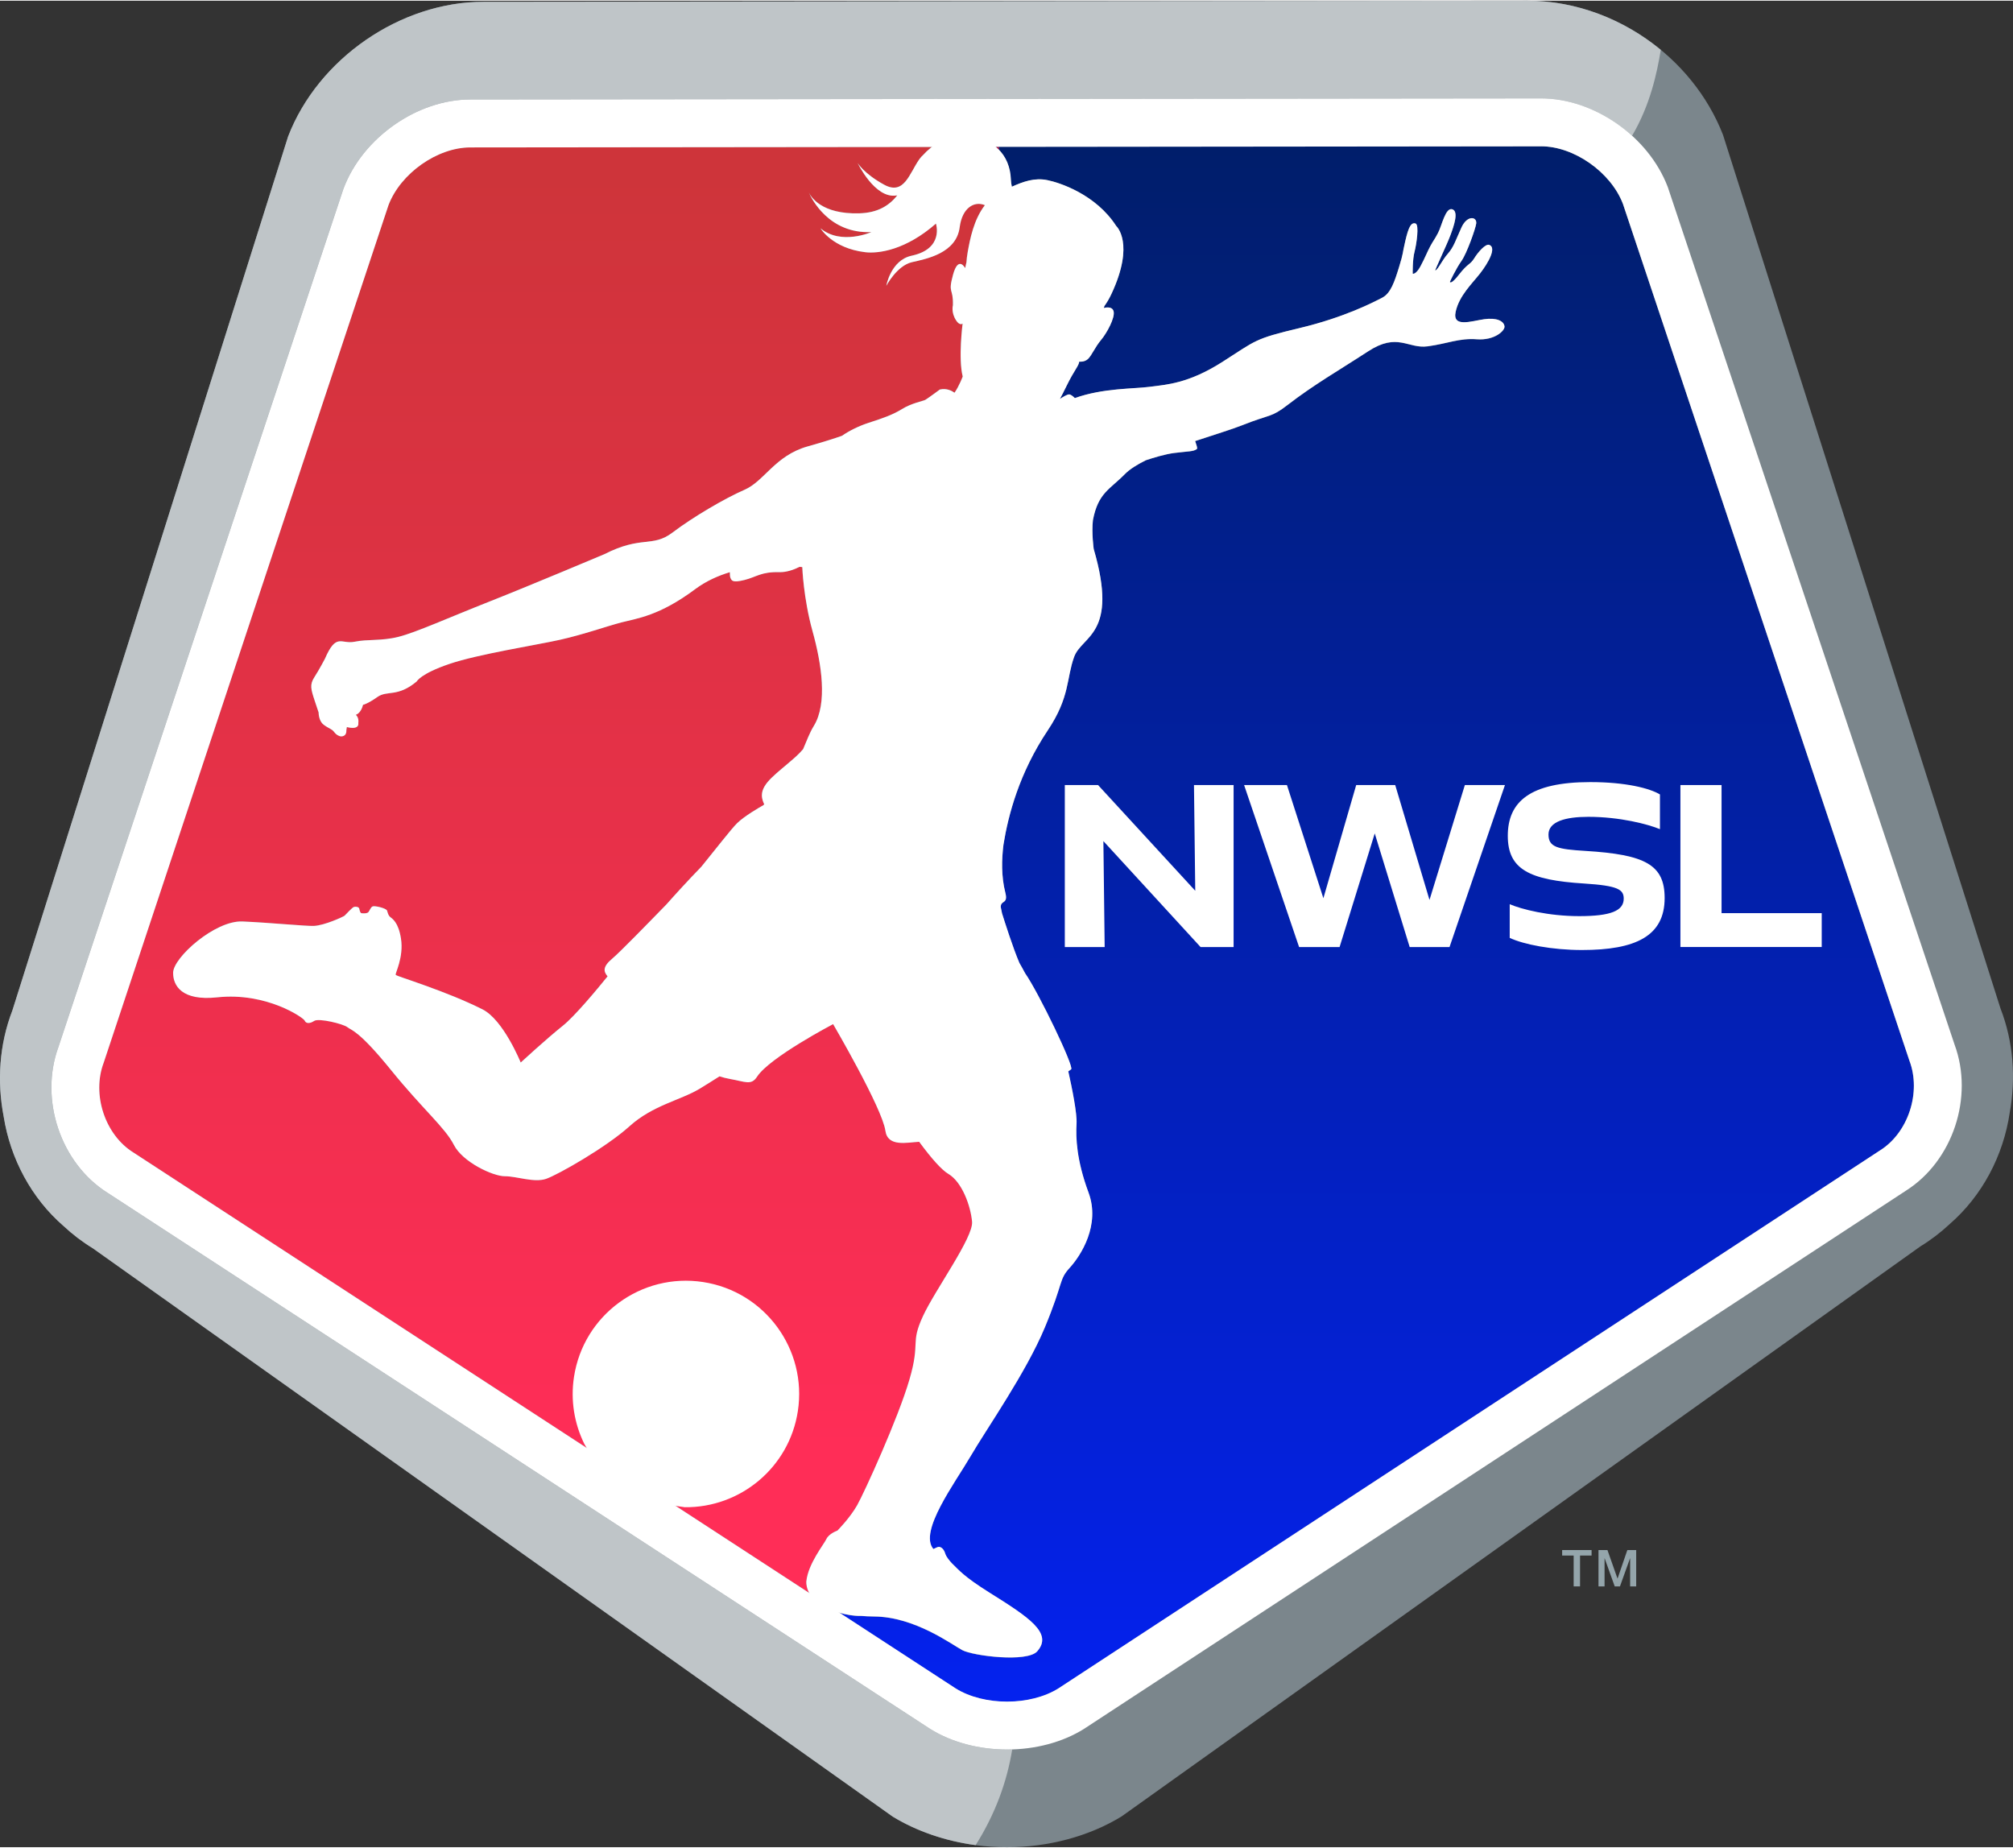
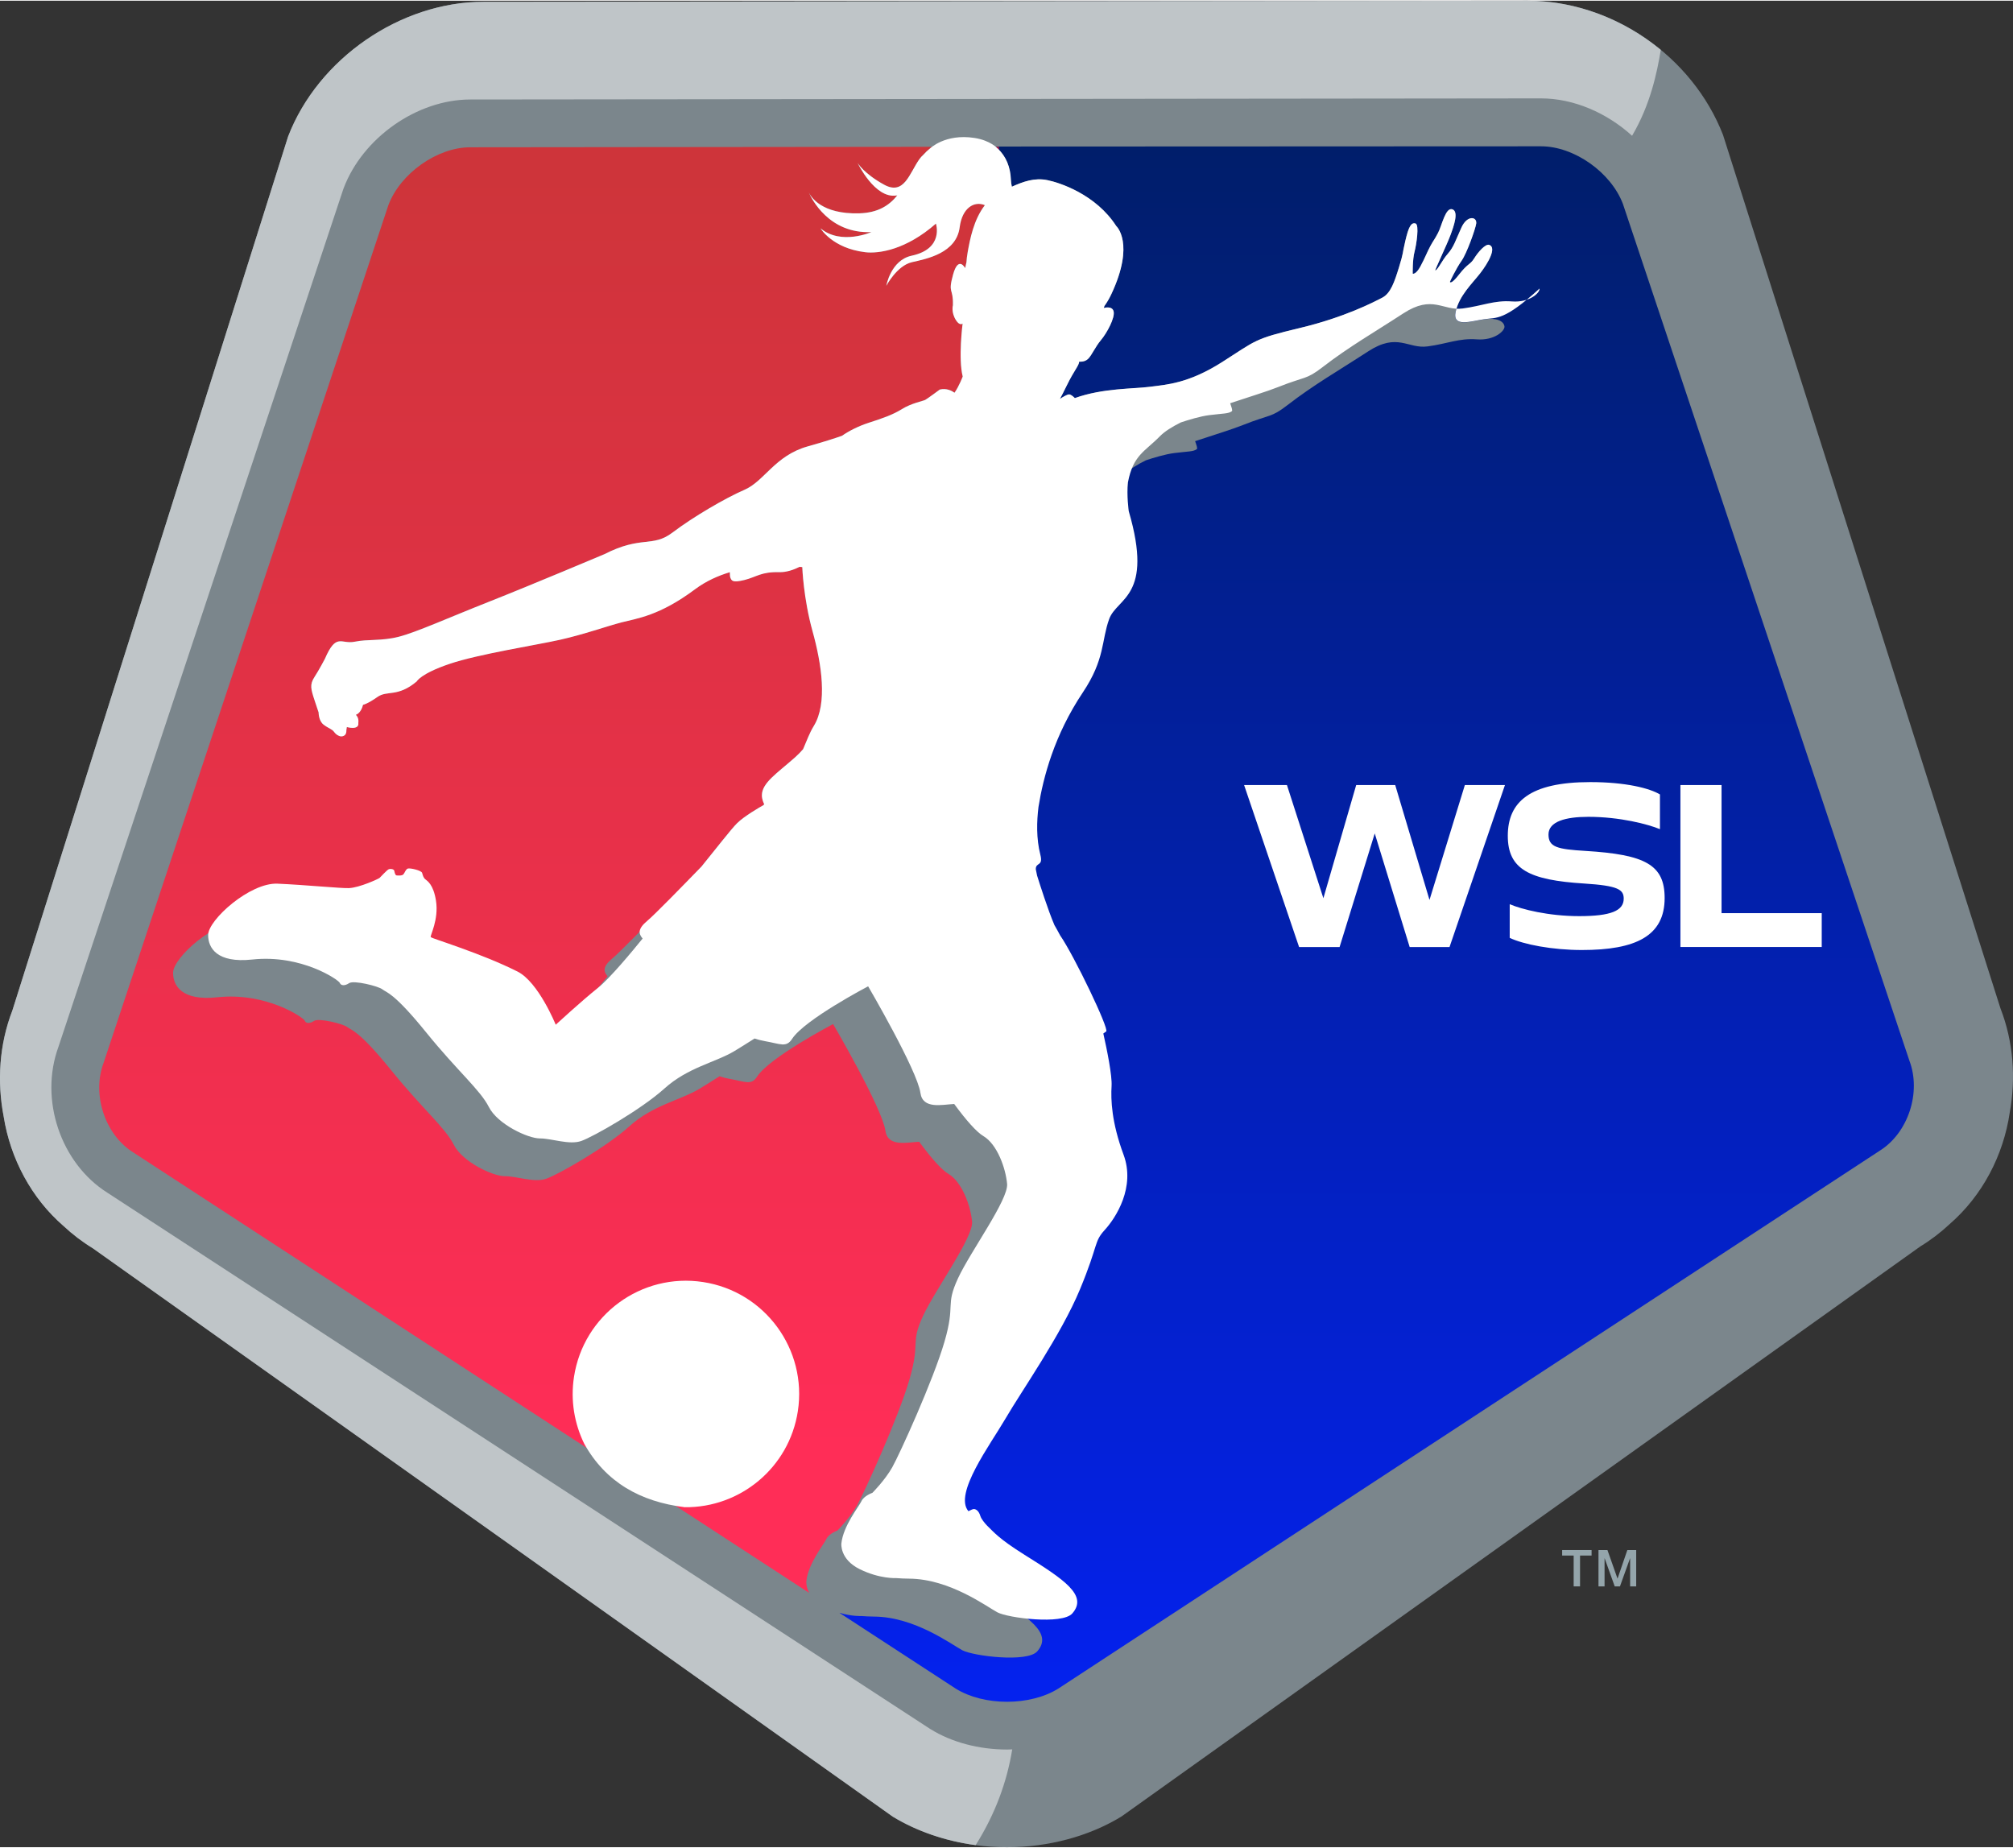
<svg xmlns="http://www.w3.org/2000/svg" version="1.1" id="Layer_1" x="0px" y="0px" viewBox="0.0 0.0 600.0 550.35" style="enable-background:new 0 0 600 550.35;" xml:space="preserve" width="330.055" height="302.98">
  <rect x="0.0" y="0.0" width="600.0" height="550.35" fill="#333333" stroke="none" />
  <style type="text/css">
	.st0{fill:#7B868C;}
	.st1{fill:#94A5AB;}
	.st2{fill:url(#SVGID_1_);}
	.st3{fill:url(#SVGID_00000055688238330627589770000004472911191175821220_);}
	.st4{fill:url(#SVGID_00000034774111797889611940000005210714786599749003_);}
	.st5{fill:url(#SVGID_00000173156031689338441510000003989840524955611791_);}
	.st6{fill:#FFFFFF;}
	.st7{fill:#BFC5C8;}
</style>
  <g>
    <g>
      <g>
        <path class="st0" d="M596.26,300.32L596.26,300.32L513.57,40c-9.16-23.55-33.13-40-58.3-40L144.11,0.32     c-24.77,0.02-49.27,16.91-58.23,40.13L3.69,300.96c-3.92,10.14-4.61,21.15-2.59,31.63c1.99,12.52,8.24,24.29,17.84,32.61     c2.67,2.49,5.59,4.73,8.75,6.65l238.43,169.4c9.64,5.87,21.73,9.11,34.03,9.11c12.33,0,24.46-3.26,34.13-9.17l238.12-169.92     c3.15-1.92,6.06-4.16,8.73-6.65c9.75-8.47,16.02-20.48,17.9-33.23C600.89,321.06,600.13,310.27,596.26,300.32z" />
        <g>
          <path class="st1" d="M465.62,461.78h8.77v1.64h-3.44v9.19h-1.9v-9.19h-3.43V461.78z" />
          <path class="st1" d="M476.45,461.78h2.67l2.99,8.48h0.03l2.91-8.48h2.64v10.83h-1.81v-8.36h-0.03l-3,8.36h-1.56l-3-8.36h-0.03      v8.36h-1.81V461.78z" />
        </g>
        <g>
          <linearGradient id="SVGID_1_" gradientUnits="userSpaceOnUse" x1="410.333" y1="565.027" x2="410.333" y2="5.871">
            <stop offset="0" style="stop-color:#0522FF" />
            <stop offset="1" style="stop-color:#001E60" />
          </linearGradient>
          <path class="st2" d="M569.12,315.92L569.12,315.92L483.73,60.56c-3.59-9.45-14.56-17.17-24.4-17.17h-0.02l-162.65,0.07      c0.04,0.03,0.09,0.07,0.12,0.1l0.94,0v0.9c2.28,2.29,3.45,5.46,3.57,8.9c0.02,0.7,0.14,1.4,0.29,2.1      c3.37-1.52,6.75-2.73,10.55-1.97c3.68,0.74,14.47,4.24,20.55,13.68c0,0,5.68,5.1-1.45,20.3c-0.64,1.37-1.34,2.54-2.07,3.55      c-0.12,0.37-0.19,0.59-0.19,0.59s2.57-0.8,2.95,1.09c0.38,1.88-1.99,6.32-3.75,8.42c-1.77,2.1-2.73,4.51-3.83,5.61      c-1.1,1.11-2.68,0.86-2.68,0.86c-0.11,1.26-1.5,2.57-3.73,7.15c-0.84,1.73-1.51,3.02-2.03,3.97c1.13-0.74,2.22-1.35,2.73-1.35      c0.47,0,1.11,0.49,1.73,1.1c8.32-2.99,17.53-2.72,22.3-3.36c4.99-0.67,11.47-0.94,21.62-7.39c10.14-6.46,9.43-6.87,22.98-10.1      c13.54-3.22,22.17-7.76,24.71-9.07c2.54-1.31,3.68-4.77,5.04-9.19c1.36-4.42,0.86-3.51,1.85-7.74c0.98-4.23,1.72-5.56,3.04-5.19      c1.18,0.33,0.26,6.32-0.29,8.4c-0.63,2.38-0.55,6.57-0.55,6.57s0.91,0.37,2.3-2.18c1.42-2.62,1.96-4.24,2.99-6.11      c1.03-1.87,1.13-1.72,2.27-3.89c1.14-2.17,2.23-7.74,4.28-7.01c1.9,0.67,0.48,4.82-0.58,7.67c-1.05,2.85-4.81,10.67-4.53,10.57      c0.85-0.29,1.96-3,3.76-5.03c1.79-2.04,2.35-4.08,4.05-7.81c1.7-3.73,4.65-3.25,4.39-1.17c-0.2,1.51-2.79,8.89-4.38,11.12      c-1.59,2.23-3.49,6.22-3.47,6.28c0.13,0.33,0.77,0.33,2.69-2.14c2.73-3.5,3.32-2.9,4.54-4.85c1.2-1.95,3.4-4.45,4.52-4.04      c2.25,0.82-0.31,5.36-2.72,8.46c-2.41,3.1-6.28,6.69-7.31,11.48c-1.03,4.8,4.65,2.77,8.46,2.22c3.81-0.55,5.92,0.55,6.11,2.13      c0.16,1.26-2.95,4.24-8.24,3.84c-5.29-0.4-8.71,1.3-14.66,2.1c-5.94,0.8-8.94-4.24-17.76,1.5c-8.81,5.75-16.01,9.81-24.03,16      c-4.95,3.82-5.01,2.65-13.28,5.94c-3.32,1.32-8.65,2.94-14.24,4.8c0.37,1.1,0.79,2.16,0.5,2.38c-1.02,0.77-2.47,0.64-6.73,1.17      c-2.69,0.34-6.23,1.42-8.47,2.17c-2.64,1.31-4.83,2.68-6.23,4.11c-4.5,4.6-8,5.59-9.54,13.75c-0.44,3.84,0.24,8.6,0.24,8.6      c7.48,25.59-3.5,25.71-5.84,32.15c-2.34,6.43-1.19,11.92-7.86,21.89c-8.49,12.71-11.79,25.23-13.21,34.14      c-0.52,4.2-0.67,9.38,0.56,14.22c0.91,3.57-1.39,2.14-1.36,4.32c0.12,0.62,0.25,1.25,0.39,1.9c0.71,2.29,3.27,10.35,5.16,14.73      c0.04,0.06,0.07,0.14,0.11,0.2c0.45,0.76,0.99,1.74,1.59,2.87c4.21,6.06,14.66,27.91,13.74,28.64      c-0.17,0.13-0.47,0.35-0.86,0.62c1.13,5.05,2.65,12.6,2.46,15.62c-0.25,4.14-0.01,10.85,3.57,20.5      c3.57,9.65-2.25,18.74-5.59,22.41c-3.34,3.66-1.77,4.15-7.39,17.7c-5.62,13.55-17.42,30.32-22.22,38.56      c-4.53,7.77-15.49,22.4-11.04,27.58c0.7-0.33,1.36-0.69,1.71-0.64c0.6,0.08,1.38,0.54,1.84,2.05c0.28,0.92,1.24,2.07,1.95,2.83      c2.05,1.97,3.41,3.87,11.25,8.78c11.76,7.37,18.93,12.06,14.22,17.45c-3,3.43-19.16,1.38-22.33-0.32      c-3.14-1.67-14.15-9.95-26.27-10.04c-1.36-0.01-2.66-0.08-3.91-0.17c0,0-2.67,0.15-6.45-0.95l34.66,22.59      c4.21,2.62,9.74,3.92,15.28,3.92c5.56,0,11.13-1.32,15.34-3.96l244.84-160.32C568.77,337.41,572.71,325.37,569.12,315.92z" />
          <linearGradient id="SVGID_00000124879639547252432120000001271933413336392847_" gradientUnits="userSpaceOnUse" x1="161.568" y1="431.94" x2="161.568" y2="-110.227">
            <stop offset="0" style="stop-color:#FF2D57" />
            <stop offset="0.701" style="stop-color:#CE343A" />
          </linearGradient>
          <path style="fill:url(#SVGID_00000124879639547252432120000001271933413336392847_);" d="M240.34,471.08      c0.55-5.3,5.24-11.02,5.96-12.57c0.76-1.65,3.29-2.53,3.29-2.53s3.72-3.73,5.9-7.58c2.17-3.86,12.24-25.96,15.58-37.44      c3.35-11.48,0.16-10.57,4.05-18.95c3.63-7.86,15.05-23.43,14.62-28.12c-0.44-4.7-2.97-11.82-7.07-14.24      c-2-1.18-5.1-4.66-8.7-9.57c-3.65,0.19-9.38,1.64-10.07-3.3c-0.94-6.73-15.58-31.77-15.58-31.77s-18.94,9.92-22.66,15.66      c-1.74,2.69-3.45,1.5-8.07,0.69c-1.22-0.21-2.24-0.49-3.12-0.79c-2.44,1.54-4.5,2.84-5.95,3.71      c-5.68,3.42-13.94,4.89-20.9,11.18c-6.96,6.29-21.22,14.4-24.81,15.65c-3.59,1.26-8.82-0.78-12.34-0.76      c-3.51,0.03-12.59-4.2-15.2-9.35c-2.6-5.16-9.24-10.58-18.66-22.21c-9.74-12.03-11.87-11.9-13.08-12.87      c-1.21-0.98-8.52-2.78-9.9-1.86c-1.39,0.92-2.49,0.75-2.82-0.09c-0.32-0.84-11.37-8.53-26.09-6.94      c-10.53,1.13-13.16-3.47-13.13-7.34c0.04-4.51,12.47-15.63,20.67-15.27c8.21,0.35,19,1.44,21.33,1.32      c3.19-0.16,8.77-2.75,9.1-3.04c0.34-0.29,2.24-2.46,2.82-2.62c0.58-0.16,1.48,0.01,1.57,0.54c0.09,0.52,0.29,1.28,0.64,1.33      c0.34,0.05,1.64,0.16,2.06-0.3c0.42-0.46,0.66-1.48,1.31-1.73c0.65-0.25,4.04,0.53,4.27,1.27c0.24,0.74,0.32,1.37,0.94,1.9      c0.61,0.54,2.42,1.49,3.2,6.41c0.89,5.68-1.86,10.52-1.56,10.83c0.3,0.31,2.9,1.06,8.8,3.19c5.89,2.13,11.54,4.34,17.04,7.08      c6.25,3.11,11.41,15.86,11.41,15.86s7.75-7.14,12.54-10.95c3.58-2.86,10.23-10.88,13.36-14.74c-0.03-0.03-0.07-0.08-0.09-0.1      c-1.02-1.28-1.54-2.67,1.49-5.19c2.14-1.78,10.17-10.02,16.13-16.14c3.12-3.52,6.62-7.33,10.44-11.27      c4.03-4.94,8.92-11.28,10.66-12.97c2.16-2.11,6.61-4.66,7.8-5.34c0.09-0.09,0.17-0.18,0.26-0.28c-0.17-0.33-0.71-1.47-0.7-2.69      c0.03-3.7,4.51-6.51,9.9-11.3c0.87-0.77,1.66-1.59,2.38-2.42c1.15-2.59,1.84-4.7,3.22-6.97c4.08-6.67,2.33-18.39-0.41-28.22      c-2.73-9.84-3.05-19.08-3.05-19.08c-0.2-0.03-0.47-0.06-0.78-0.09c-1.87,0.93-3.98,1.64-6.01,1.59      c-5.52-0.14-6.79,1.42-10.46,2.34c-3.68,0.92-3.8,0.14-4.18-0.68c-0.12-0.26-0.16-0.9-0.16-1.65      c-3.48,1.05-7.12,2.65-10.35,5.07c-10.65,7.96-17.38,8.71-21.89,9.88c-4.51,1.17-11.33,3.61-18.27,5.17      c-6.95,1.57-24.51,4.3-33.1,7.23c-8.6,2.92-9.72,5.21-9.72,5.21c-5.74,4.81-8.79,2.56-11.74,4.65      c-2.95,2.09-4.26,2.31-4.26,2.31c-0.66,2.62-2.15,2.98-2.15,2.98c1.03,1.01,0.74,2.4,0.74,2.4c0.32,2.34-3.42,1.26-3.42,1.26      l-0.14,0.91c0.09,2.14-1.73,1.86-1.73,1.86c-0.33-0.05-1.22-0.36-1.92-1.31c-0.7-0.96-1.62-1.01-3.14-2.18      c-1.52-1.16-1.48-3.62-1.48-3.62l-1.16-3.48c-1.16-3.49-1.55-4.82-0.1-7.06c1.45-2.24,3.13-5.46,3.13-5.46      c3.42-7.88,4.82-4.27,8.84-5.09c4.03-0.83,7.91-0.15,13.13-1.47c5.21-1.32,14.88-5.7,27.26-10.58      c12.37-4.89,34.06-14.04,34.06-14.04c11.14-5.67,14.3-1.88,20.34-6.47c6.05-4.59,15.57-10.17,21.48-12.75      c5.91-2.57,9.03-10.16,18.79-12.91c4.95-1.39,8.21-2.45,10.22-3.16c2.14-1.49,5.01-2.92,7.94-3.87      c4.26-1.38,7.18-2.39,9.97-4.11c2.79-1.73,6.27-2.38,6.91-2.72c0.64-0.34,4.33-3.08,4.33-3.08c1.99-0.49,3.59,0.36,4.4,0.94      c1.44-2.09,2.44-4.83,2.44-4.83c-1.38-5.39-0.03-15.79-0.03-15.79s-0.83,0.8-1.97-0.98c-1.53-2.4-0.92-4.47-0.92-4.47      c0.14-5.33-1.57-3.31,0.05-9.16c1.59-5.73,3.6-1.91,3.6-1.91l0.3-1.4c0.02-0.1,0.05-0.21,0.08-0.31      c0.05-0.91,0.17-1.93,0.38-3.11c0.68-3.78,1.78-9.63,5.12-13.94c-3.14-1.33-6.78,0.74-7.52,6.58      c-0.98,7.71-9.76,9.4-14.23,10.41c-4.48,1.03-7.63,7.03-7.63,7.03s1.31-7.62,7.55-8.96c9.74-2.08,7.24-9.57,7.24-9.57      c-8.92,7.81-17.02,9.02-21.12,8.52c-9.78-1.18-13.28-7.1-13.28-7.1c6.16,5.11,15.16,1.11,15.16,1.11      c-12.68,0.54-17.84-9.95-18.66-11.82c0.64,1.33,3.84,6.55,15.02,6.23c5.68-0.16,8.96-2.38,11.37-5.36      c-0.22,0.04-0.35,0.05-0.35,0.05c-6.39,0.95-11.47-9.67-11.47-9.67s1.86,3.13,7.87,6.44c6.01,3.3,7.55-3.42,10.52-7.59      c0.36-0.5,0.78-0.96,1.23-1.37c0.57-0.64,1.2-1.23,1.88-1.78c0,0,0.22-0.21,0.63-0.53l-137.61,0.14      c-9.84,0.01-20.81,7.77-24.38,17.22L30.9,316.51c-3.59,9.47,0.39,21.5,8.82,26.75L241.2,474.56      C240.18,472.66,240.34,471.08,240.34,471.08z" />
          <linearGradient id="SVGID_00000021081300096129649020000004419890882072385180_" gradientUnits="userSpaceOnUse" x1="297.261" y1="417.805" x2="297.261" y2="-141.351">
            <stop offset="0.093" style="stop-color:#0421DE" />
            <stop offset="1" style="stop-color:#00194C" />
          </linearGradient>
          <path style="fill:url(#SVGID_00000021081300096129649020000004419890882072385180_);" d="M297.32,44.04      c0.15,0.13,0.27,0.28,0.41,0.42v-0.9l-0.94,0C297.13,43.84,297.32,44.04,297.32,44.04z" />
          <linearGradient id="SVGID_00000046306758322337996250000016767466150215575986_" gradientUnits="userSpaceOnUse" x1="297.261" y1="389.397" x2="297.261" y2="-226.502">
            <stop offset="0.093" style="stop-color:#EE1B4B" />
            <stop offset="1" style="stop-color:#88002B" />
          </linearGradient>
          <path style="fill:url(#SVGID_00000046306758322337996250000016767466150215575986_);" d="M297.32,44.04      c0.15,0.13,0.27,0.28,0.41,0.42v-0.9l-0.94,0C297.13,43.84,297.32,44.04,297.32,44.04z" />
        </g>
        <g>
          <path class="st6" d="M204.09,449.01c16.54,0.2,31.14-11.8,33.72-28.63c2.82-18.42-9.82-35.65-28.24-38.48      c-18.43-2.83-35.65,9.82-38.48,28.24h0c-1.09,7.08,0.12,13.98,3.05,19.96C180.54,441.58,190.88,447.38,204.09,449.01z" />
        </g>
        <g>
          <path class="st7" d="M277.34,515.15l-0.13-0.08l-0.13-0.08L32.03,355.29c-13.99-8.82-20.36-27.84-14.6-43.52l84.8-255.33      l0.09-0.27l0.1-0.27c5.68-15.07,21.9-26.44,37.72-26.46l319.17-0.33h0.02c9.74,0,19.63,4.32,27.13,11.14      c5.44-9.23,7.44-18.8,8.56-25.61C483.91,5.49,469.8,0,455.27,0L144.11,0.32c-24.77,0.02-49.27,16.91-58.23,40.13L3.69,300.96      c-3.92,10.14-4.61,21.15-2.59,31.63c1.99,12.52,8.24,24.29,17.84,32.61c2.67,2.49,5.59,4.73,8.75,6.65l238.43,169.4      c7.18,4.37,15.72,7.28,24.69,8.48c5.84-9.29,9.33-18.87,10.9-28.54c-0.52,0.02-1.03,0.05-1.55,0.05      C291.74,521.23,283.64,519.07,277.34,515.15z" />
        </g>
-         <path class="st6" d="M459.34,43.39c9.83,0,20.8,7.73,24.4,17.17l85.39,255.36v0c3.59,9.44-0.35,21.49-8.78,26.75L315.5,502.99     c-4.21,2.64-9.78,3.96-15.34,3.96c-5.54,0-11.07-1.31-15.28-3.92L39.73,343.27c-8.43-5.25-12.41-17.29-8.82-26.75l84.88-255.57     c3.57-9.46,14.53-17.21,24.38-17.22l319.16-0.33C459.32,43.39,459.33,43.39,459.34,43.39 M459.34,29.11h-0.02l-319.17,0.33     c-15.82,0.02-32.04,11.4-37.72,26.46l-0.1,0.27l-0.09,0.27l-84.8,255.33c-5.76,15.68,0.61,34.7,14.6,43.52l245.05,159.7     l0.13,0.08l0.13,0.08c6.3,3.92,14.4,6.08,22.82,6.08c8.46,0,16.6-2.18,22.92-6.14l0.12-0.08l0.12-0.08l244.74-160.25     c13.97-8.83,20.3-27.86,14.52-43.53L497.27,56.03l-0.09-0.28l-0.1-0.27C491.36,40.45,475.13,29.11,459.34,29.11L459.34,29.11z" />
-         <path class="st6" d="M442.34,94.93c-3.81,0.55-9.49,2.58-8.46-2.22c1.03-4.79,4.9-8.39,7.31-11.48c2.41-3.1,4.97-7.63,2.72-8.46     c-1.11-0.41-3.31,2.09-4.52,4.04c-1.21,1.94-1.81,1.34-4.54,4.85c-1.92,2.47-2.56,2.48-2.69,2.14c-0.02-0.06,1.88-4.05,3.47-6.28     c1.59-2.23,4.18-9.61,4.38-11.12c0.26-2.08-2.69-2.55-4.39,1.17c-1.71,3.73-2.26,5.77-4.05,7.81c-1.8,2.03-2.91,4.74-3.76,5.03     c-0.28,0.1,3.48-7.72,4.53-10.57c1.06-2.85,2.47-6.99,0.58-7.67c-2.05-0.73-3.14,4.84-4.28,7.01c-1.14,2.17-1.24,2.02-2.27,3.89     c-1.02,1.87-1.57,3.48-2.99,6.11c-1.38,2.54-2.3,2.18-2.3,2.18s-0.09-4.19,0.55-6.57c0.55-2.08,1.46-8.07,0.29-8.4     c-1.31-0.37-2.05,0.96-3.04,5.19c-0.99,4.23-0.49,3.32-1.85,7.74c-1.36,4.42-2.5,7.88-5.04,9.19     c-2.54,1.31-11.17,5.85-24.71,9.07c-13.55,3.22-12.84,3.64-22.98,10.1c-10.16,6.46-16.64,6.73-21.62,7.39     c-4.77,0.63-13.98,0.36-22.3,3.36c-0.63-0.61-1.26-1.1-1.73-1.1c-0.51,0-1.61,0.62-2.73,1.35c0.52-0.95,1.19-2.24,2.03-3.97     c2.23-4.58,3.62-5.89,3.73-7.15c0,0,1.57,0.24,2.68-0.86c1.1-1.1,2.06-3.5,3.84-5.61c1.76-2.1,4.13-6.54,3.75-8.42     c-0.38-1.89-2.95-1.09-2.95-1.09s0.07-0.22,0.19-0.59c0.73-1.01,1.43-2.18,2.07-3.55c7.13-15.2,1.45-20.3,1.45-20.3     c-6.09-9.44-16.87-12.94-20.56-13.68c-3.8-0.77-7.18,0.45-10.55,1.97c-0.15-0.7-0.27-1.4-0.29-2.1c-0.12-3.64-1.42-7-3.98-9.31     c0,0-2.12-2.39-6.88-3.12c-8.78-1.36-13.31,3.19-13.31,3.19c-0.69,0.54-1.31,1.14-1.88,1.78c-0.46,0.42-0.88,0.87-1.23,1.37     c-2.97,4.17-4.51,10.9-10.52,7.59c-6.02-3.3-7.87-6.44-7.87-6.44s5.09,10.62,11.47,9.67c0,0,0.13-0.01,0.35-0.05     c-2.4,2.98-5.69,5.2-11.37,5.36c-11.19,0.32-14.39-4.9-15.02-6.23c0.82,1.86,5.98,12.36,18.66,11.82c0,0-9.01,4-15.16-1.11     c0,0,3.51,5.92,13.28,7.1c4.11,0.5,12.2-0.7,21.12-8.52c0,0,2.5,7.49-7.24,9.57c-6.24,1.34-7.55,8.96-7.55,8.96s3.15-6,7.63-7.03     c4.47-1.01,13.25-2.71,14.23-10.41c0.75-5.84,4.38-7.91,7.52-6.58c-3.34,4.31-4.44,10.16-5.12,13.94     c-0.21,1.18-0.33,2.2-0.38,3.11c-0.03,0.1-0.06,0.21-0.08,0.31l-0.3,1.4c0,0-2.02-3.82-3.6,1.91c-1.62,5.85,0.09,3.83-0.05,9.16     c0,0-0.61,2.07,0.92,4.47c1.14,1.78,1.97,0.98,1.97,0.98s-1.34,10.4,0.03,15.79c0,0-1,2.74-2.44,4.83     c-0.81-0.58-2.41-1.43-4.4-0.94c0,0-3.7,2.74-4.33,3.08c-0.64,0.34-4.13,0.99-6.91,2.72c-2.79,1.73-5.71,2.74-9.97,4.11     c-2.93,0.95-5.8,2.38-7.94,3.87c-2.01,0.71-5.27,1.77-10.22,3.16c-9.76,2.75-12.88,10.33-18.79,12.91     c-5.91,2.57-15.43,8.16-21.48,12.75c-6.05,4.59-9.21,0.79-20.34,6.47c0,0-21.69,9.15-34.06,14.04     c-12.38,4.89-22.04,9.26-27.26,10.58c-5.21,1.32-9.1,0.64-13.13,1.47c-4.03,0.82-5.43-2.79-8.84,5.09c0,0-1.68,3.22-3.13,5.46     c-1.45,2.24-1.05,3.57,0.1,7.06l1.16,3.48c0,0-0.04,2.46,1.48,3.62c1.52,1.17,2.44,1.23,3.14,2.18c0.7,0.96,1.59,1.26,1.92,1.31     c0,0,1.82,0.28,1.73-1.86l0.14-0.91c0,0,3.73,1.08,3.42-1.26c0,0,0.3-1.4-0.74-2.4c0,0,1.5-0.36,2.15-2.98     c0,0,1.31-0.22,4.26-2.31c2.95-2.1,6,0.16,11.74-4.65c0,0,1.12-2.29,9.72-5.21c8.59-2.93,26.16-5.66,33.1-7.23     c6.95-1.56,13.77-4,18.27-5.17c4.51-1.17,11.24-1.92,21.89-9.88c3.24-2.42,6.87-4.02,10.35-5.07c0,0.75,0.05,1.39,0.16,1.65     c0.37,0.82,0.5,1.59,4.18,0.68c3.68-0.92,4.94-2.48,10.46-2.34c2.02,0.05,4.14-0.66,6.01-1.59c0.31,0.03,0.58,0.06,0.78,0.09     c0,0,0.32,9.24,3.05,19.08c2.74,9.84,4.49,21.56,0.41,28.22c-1.39,2.27-2.08,4.38-3.22,6.97c-0.72,0.83-1.51,1.65-2.38,2.42     c-5.39,4.78-9.87,7.59-9.9,11.3c-0.01,1.23,0.53,2.36,0.7,2.69c-0.09,0.09-0.17,0.19-0.26,0.28c-1.19,0.67-5.64,3.23-7.8,5.34     c-1.74,1.69-6.63,8.03-10.66,12.97c-3.82,3.94-7.32,7.75-10.44,11.27c-5.97,6.13-13.99,14.36-16.13,16.14     c-3.03,2.52-2.51,3.91-1.49,5.19c0.02,0.02,0.06,0.07,0.09,0.1c-3.12,3.86-9.77,11.88-13.36,14.74     c-4.79,3.82-12.54,10.95-12.54,10.95s-5.15-12.74-11.41-15.86c-5.51-2.75-11.15-4.95-17.04-7.08c-5.9-2.13-8.5-2.88-8.8-3.19     c-0.3-0.31,2.45-5.15,1.56-10.83c-0.78-4.92-2.59-5.88-3.2-6.41c-0.62-0.53-0.7-1.16-0.94-1.9c-0.24-0.73-3.62-1.51-4.27-1.27     c-0.65,0.25-0.89,1.26-1.31,1.73c-0.43,0.46-1.72,0.35-2.06,0.3c-0.35-0.05-0.55-0.81-0.64-1.33c-0.09-0.52-1-0.7-1.57-0.54     c-0.58,0.16-2.48,2.34-2.82,2.62c-0.34,0.29-5.91,2.88-9.1,3.04c-2.33,0.11-13.12-0.97-21.33-1.32     c-8.2-0.36-20.63,10.76-20.67,15.27c-0.03,3.86,2.6,8.47,13.13,7.34c14.72-1.59,25.77,6.1,26.09,6.94     c0.33,0.84,1.43,1.01,2.82,0.09c1.38-0.91,8.69,0.89,9.9,1.86c1.21,0.98,3.34,0.85,13.08,12.87     c9.42,11.63,16.05,17.06,18.66,22.21c2.61,5.15,11.69,9.37,15.2,9.35c3.51-0.02,8.74,2.02,12.34,0.76     c3.58-1.26,17.84-9.37,24.8-15.65c6.96-6.29,15.22-7.76,20.9-11.18c1.45-0.87,3.51-2.17,5.95-3.71c0.88,0.3,1.9,0.57,3.12,0.79     c4.62,0.81,6.32,2,8.07-0.69c3.72-5.74,22.66-15.66,22.66-15.66s14.64,25.03,15.58,31.77c0.69,4.94,6.42,3.49,10.07,3.3     c3.6,4.91,6.7,8.39,8.7,9.57c4.1,2.42,6.64,9.54,7.07,14.24c0.44,4.69-10.99,20.26-14.62,28.12c-3.89,8.39-0.69,7.47-4.05,18.95     c-3.34,11.48-13.41,33.59-15.58,37.44c-2.18,3.85-5.9,7.58-5.9,7.58s-2.54,0.87-3.29,2.53c-0.71,1.55-5.4,7.27-5.96,12.57     c0,0-0.52,4.68,5.45,7.64c5.97,2.96,10.88,2.67,10.88,2.67c1.25,0.1,2.55,0.16,3.91,0.17c12.12,0.09,23.13,8.38,26.27,10.04     c3.18,1.69,19.34,3.75,22.33,0.32c4.71-5.39-2.45-10.09-14.22-17.45c-7.83-4.91-9.2-6.81-11.25-8.78     c-0.71-0.76-1.67-1.91-1.95-2.83c-0.46-1.51-1.24-1.97-1.84-2.05c-0.34-0.05-1.01,0.31-1.71,0.64     c-4.45-5.18,6.51-19.81,11.04-27.58c4.8-8.24,16.6-25.01,22.22-38.56c5.62-13.55,4.05-14.04,7.39-17.7     c3.34-3.66,9.17-12.76,5.59-22.41c-3.58-9.65-3.82-16.37-3.57-20.5c0.19-3.02-1.32-10.57-2.46-15.62     c0.39-0.28,0.69-0.49,0.86-0.62c0.92-0.73-9.54-22.57-13.74-28.64c-0.6-1.13-1.14-2.11-1.59-2.87c-0.04-0.06-0.07-0.13-0.11-0.2     c-1.89-4.38-4.44-12.44-5.16-14.73c-0.14-0.65-0.27-1.28-0.39-1.9c-0.03-2.18,2.28-0.75,1.36-4.32     c-1.24-4.83-1.08-10.02-0.56-14.22c1.42-8.9,4.71-21.42,13.21-34.14c6.67-9.97,5.52-15.46,7.86-21.89     c2.34-6.43,13.32-6.56,5.84-32.15c0,0-0.67-4.76-0.24-8.6c1.55-8.16,5.04-9.15,9.54-13.75c1.4-1.42,3.59-2.8,6.23-4.11     c2.24-0.75,5.78-1.83,8.47-2.17c4.26-0.53,5.71-0.4,6.73-1.17c0.28-0.21-0.14-1.28-0.5-2.38c5.59-1.87,10.92-3.48,14.24-4.8     c8.27-3.29,8.33-2.12,13.28-5.94c8.03-6.19,15.22-10.25,24.03-16c8.82-5.75,11.82-0.7,17.76-1.5c5.95-0.79,9.37-2.5,14.66-2.1     c5.29,0.4,8.4-2.58,8.24-3.84C448.26,95.48,446.15,94.38,442.34,94.93z" />
+         <path class="st6" d="M442.34,94.93c-3.81,0.55-9.49,2.58-8.46-2.22c1.03-4.79,4.9-8.39,7.31-11.48c2.41-3.1,4.97-7.63,2.72-8.46     c-1.11-0.41-3.31,2.09-4.52,4.04c-1.21,1.94-1.81,1.34-4.54,4.85c-1.92,2.47-2.56,2.48-2.69,2.14c-0.02-0.06,1.88-4.05,3.47-6.28     c1.59-2.23,4.18-9.61,4.38-11.12c0.26-2.08-2.69-2.55-4.39,1.17c-1.71,3.73-2.26,5.77-4.05,7.81c-1.8,2.03-2.91,4.74-3.76,5.03     c-0.28,0.1,3.48-7.72,4.53-10.57c1.06-2.85,2.47-6.99,0.58-7.67c-2.05-0.73-3.14,4.84-4.28,7.01c-1.14,2.17-1.24,2.02-2.27,3.89     c-1.02,1.87-1.57,3.48-2.99,6.11c-1.38,2.54-2.3,2.18-2.3,2.18s-0.09-4.19,0.55-6.57c0.55-2.08,1.46-8.07,0.29-8.4     c-1.31-0.37-2.05,0.96-3.04,5.19c-0.99,4.23-0.49,3.32-1.85,7.74c-1.36,4.42-2.5,7.88-5.04,9.19     c-2.54,1.31-11.17,5.85-24.71,9.07c-13.55,3.22-12.84,3.64-22.98,10.1c-10.16,6.46-16.64,6.73-21.62,7.39     c-4.77,0.63-13.98,0.36-22.3,3.36c-0.63-0.61-1.26-1.1-1.73-1.1c-0.51,0-1.61,0.62-2.73,1.35c0.52-0.95,1.19-2.24,2.03-3.97     c2.23-4.58,3.62-5.89,3.73-7.15c0,0,1.57,0.24,2.68-0.86c1.1-1.1,2.06-3.5,3.84-5.61c1.76-2.1,4.13-6.54,3.75-8.42     c-0.38-1.89-2.95-1.09-2.95-1.09s0.07-0.22,0.19-0.59c0.73-1.01,1.43-2.18,2.07-3.55c7.13-15.2,1.45-20.3,1.45-20.3     c-6.09-9.44-16.87-12.94-20.56-13.68c-3.8-0.77-7.18,0.45-10.55,1.97c-0.15-0.7-0.27-1.4-0.29-2.1c-0.12-3.64-1.42-7-3.98-9.31     c0,0-2.12-2.39-6.88-3.12c-8.78-1.36-13.31,3.19-13.31,3.19c-0.69,0.54-1.31,1.14-1.88,1.78c-0.46,0.42-0.88,0.87-1.23,1.37     c-2.97,4.17-4.51,10.9-10.52,7.59c-6.02-3.3-7.87-6.44-7.87-6.44s5.09,10.62,11.47,9.67c0,0,0.13-0.01,0.35-0.05     c-2.4,2.98-5.69,5.2-11.37,5.36c-11.19,0.32-14.39-4.9-15.02-6.23c0.82,1.86,5.98,12.36,18.66,11.82c0,0-9.01,4-15.16-1.11     c0,0,3.51,5.92,13.28,7.1c4.11,0.5,12.2-0.7,21.12-8.52c0,0,2.5,7.49-7.24,9.57c-6.24,1.34-7.55,8.96-7.55,8.96s3.15-6,7.63-7.03     c4.47-1.01,13.25-2.71,14.23-10.41c0.75-5.84,4.38-7.91,7.52-6.58c-3.34,4.31-4.44,10.16-5.12,13.94     c-0.21,1.18-0.33,2.2-0.38,3.11c-0.03,0.1-0.06,0.21-0.08,0.31l-0.3,1.4c0,0-2.02-3.82-3.6,1.91c-1.62,5.85,0.09,3.83-0.05,9.16     c0,0-0.61,2.07,0.92,4.47c1.14,1.78,1.97,0.98,1.97,0.98s-1.34,10.4,0.03,15.79c0,0-1,2.74-2.44,4.83     c-0.81-0.58-2.41-1.43-4.4-0.94c0,0-3.7,2.74-4.33,3.08c-0.64,0.34-4.13,0.99-6.91,2.72c-2.79,1.73-5.71,2.74-9.97,4.11     c-2.93,0.95-5.8,2.38-7.94,3.87c-2.01,0.71-5.27,1.77-10.22,3.16c-9.76,2.75-12.88,10.33-18.79,12.91     c-5.91,2.57-15.43,8.16-21.48,12.75c-6.05,4.59-9.21,0.79-20.34,6.47c0,0-21.69,9.15-34.06,14.04     c-12.38,4.89-22.04,9.26-27.26,10.58c-5.21,1.32-9.1,0.64-13.13,1.47c-4.03,0.82-5.43-2.79-8.84,5.09c0,0-1.68,3.22-3.13,5.46     c-1.45,2.24-1.05,3.57,0.1,7.06l1.16,3.48c0,0-0.04,2.46,1.48,3.62c1.52,1.17,2.44,1.23,3.14,2.18c0.7,0.96,1.59,1.26,1.92,1.31     c0,0,1.82,0.28,1.73-1.86l0.14-0.91c0,0,3.73,1.08,3.42-1.26c0,0,0.3-1.4-0.74-2.4c0,0,1.5-0.36,2.15-2.98     c0,0,1.31-0.22,4.26-2.31c2.95-2.1,6,0.16,11.74-4.65c0,0,1.12-2.29,9.72-5.21c8.59-2.93,26.16-5.66,33.1-7.23     c6.95-1.56,13.77-4,18.27-5.17c4.51-1.17,11.24-1.92,21.89-9.88c3.24-2.42,6.87-4.02,10.35-5.07c0,0.75,0.05,1.39,0.16,1.65     c0.37,0.82,0.5,1.59,4.18,0.68c3.68-0.92,4.94-2.48,10.46-2.34c2.02,0.05,4.14-0.66,6.01-1.59c0.31,0.03,0.58,0.06,0.78,0.09     c0,0,0.32,9.24,3.05,19.08c2.74,9.84,4.49,21.56,0.41,28.22c-1.39,2.27-2.08,4.38-3.22,6.97c-0.72,0.83-1.51,1.65-2.38,2.42     c-5.39,4.78-9.87,7.59-9.9,11.3c-0.01,1.23,0.53,2.36,0.7,2.69c-0.09,0.09-0.17,0.19-0.26,0.28c-1.19,0.67-5.64,3.23-7.8,5.34     c-1.74,1.69-6.63,8.03-10.66,12.97c-5.97,6.13-13.99,14.36-16.13,16.14     c-3.03,2.52-2.51,3.91-1.49,5.19c0.02,0.02,0.06,0.07,0.09,0.1c-3.12,3.86-9.77,11.88-13.36,14.74     c-4.79,3.82-12.54,10.95-12.54,10.95s-5.15-12.74-11.41-15.86c-5.51-2.75-11.15-4.95-17.04-7.08c-5.9-2.13-8.5-2.88-8.8-3.19     c-0.3-0.31,2.45-5.15,1.56-10.83c-0.78-4.92-2.59-5.88-3.2-6.41c-0.62-0.53-0.7-1.16-0.94-1.9c-0.24-0.73-3.62-1.51-4.27-1.27     c-0.65,0.25-0.89,1.26-1.31,1.73c-0.43,0.46-1.72,0.35-2.06,0.3c-0.35-0.05-0.55-0.81-0.64-1.33c-0.09-0.52-1-0.7-1.57-0.54     c-0.58,0.16-2.48,2.34-2.82,2.62c-0.34,0.29-5.91,2.88-9.1,3.04c-2.33,0.11-13.12-0.97-21.33-1.32     c-8.2-0.36-20.63,10.76-20.67,15.27c-0.03,3.86,2.6,8.47,13.13,7.34c14.72-1.59,25.77,6.1,26.09,6.94     c0.33,0.84,1.43,1.01,2.82,0.09c1.38-0.91,8.69,0.89,9.9,1.86c1.21,0.98,3.34,0.85,13.08,12.87     c9.42,11.63,16.05,17.06,18.66,22.21c2.61,5.15,11.69,9.37,15.2,9.35c3.51-0.02,8.74,2.02,12.34,0.76     c3.58-1.26,17.84-9.37,24.8-15.65c6.96-6.29,15.22-7.76,20.9-11.18c1.45-0.87,3.51-2.17,5.95-3.71c0.88,0.3,1.9,0.57,3.12,0.79     c4.62,0.81,6.32,2,8.07-0.69c3.72-5.74,22.66-15.66,22.66-15.66s14.64,25.03,15.58,31.77c0.69,4.94,6.42,3.49,10.07,3.3     c3.6,4.91,6.7,8.39,8.7,9.57c4.1,2.42,6.64,9.54,7.07,14.24c0.44,4.69-10.99,20.26-14.62,28.12c-3.89,8.39-0.69,7.47-4.05,18.95     c-3.34,11.48-13.41,33.59-15.58,37.44c-2.18,3.85-5.9,7.58-5.9,7.58s-2.54,0.87-3.29,2.53c-0.71,1.55-5.4,7.27-5.96,12.57     c0,0-0.52,4.68,5.45,7.64c5.97,2.96,10.88,2.67,10.88,2.67c1.25,0.1,2.55,0.16,3.91,0.17c12.12,0.09,23.13,8.38,26.27,10.04     c3.18,1.69,19.34,3.75,22.33,0.32c4.71-5.39-2.45-10.09-14.22-17.45c-7.83-4.91-9.2-6.81-11.25-8.78     c-0.71-0.76-1.67-1.91-1.95-2.83c-0.46-1.51-1.24-1.97-1.84-2.05c-0.34-0.05-1.01,0.31-1.71,0.64     c-4.45-5.18,6.51-19.81,11.04-27.58c4.8-8.24,16.6-25.01,22.22-38.56c5.62-13.55,4.05-14.04,7.39-17.7     c3.34-3.66,9.17-12.76,5.59-22.41c-3.58-9.65-3.82-16.37-3.57-20.5c0.19-3.02-1.32-10.57-2.46-15.62     c0.39-0.28,0.69-0.49,0.86-0.62c0.92-0.73-9.54-22.57-13.74-28.64c-0.6-1.13-1.14-2.11-1.59-2.87c-0.04-0.06-0.07-0.13-0.11-0.2     c-1.89-4.38-4.44-12.44-5.16-14.73c-0.14-0.65-0.27-1.28-0.39-1.9c-0.03-2.18,2.28-0.75,1.36-4.32     c-1.24-4.83-1.08-10.02-0.56-14.22c1.42-8.9,4.71-21.42,13.21-34.14c6.67-9.97,5.52-15.46,7.86-21.89     c2.34-6.43,13.32-6.56,5.84-32.15c0,0-0.67-4.76-0.24-8.6c1.55-8.16,5.04-9.15,9.54-13.75c1.4-1.42,3.59-2.8,6.23-4.11     c2.24-0.75,5.78-1.83,8.47-2.17c4.26-0.53,5.71-0.4,6.73-1.17c0.28-0.21-0.14-1.28-0.5-2.38c5.59-1.87,10.92-3.48,14.24-4.8     c8.27-3.29,8.33-2.12,13.28-5.94c8.03-6.19,15.22-10.25,24.03-16c8.82-5.75,11.82-0.7,17.76-1.5c5.95-0.79,9.37-2.5,14.66-2.1     c5.29,0.4,8.4-2.58,8.24-3.84C448.26,95.48,446.15,94.38,442.34,94.93z" />
      </g>
    </g>
    <g>
      <g>
-         <polygon class="st6" points="355.88,233.77 356.26,265.28 327.29,233.77 317.38,233.77 317.38,282.05 329.26,282.05      328.88,250.48 357.84,282.05 367.69,282.05 367.69,233.77    " />
-       </g>
+         </g>
      <path class="st6" d="M472.16,263.12c10.1,0.64,11.81,1.78,11.81,4.51c0,3.62-3.87,5.21-13.27,5.21c-9.15,0-17.15-2.03-20.71-3.56    v10.04c4.13,1.97,12.7,3.62,21.53,3.62c16.07,0,24.65-4.19,24.65-15.5c0-9.91-5.78-12.96-23.63-14.04    c-8.26-0.51-10.99-1.08-10.99-4.89c0-3.87,5.08-5.27,11.88-5.27c9.4,0,17.85,2.22,21.34,3.68v-10.35    c-3.05-1.84-10.16-3.68-20.77-3.68c-18.04,0-24.58,5.91-24.58,16.01C449.42,258.92,455.84,262.1,472.16,263.12" />
      <g>
        <polygon class="st6" points="420.17,282.05 432.05,282.05 448.57,233.77 436.62,233.77 426.08,268.01 415.86,233.77      404.23,233.77 394.45,267.5 383.59,233.77 370.82,233.77 387.21,282.05 399.28,282.05 409.76,248.19    " />
      </g>
      <polygon class="st6" points="513.13,271.95 513.13,233.77 500.87,233.77 500.87,282.04 542.99,282.04 542.99,271.95   " />
    </g>
  </g>
</svg>